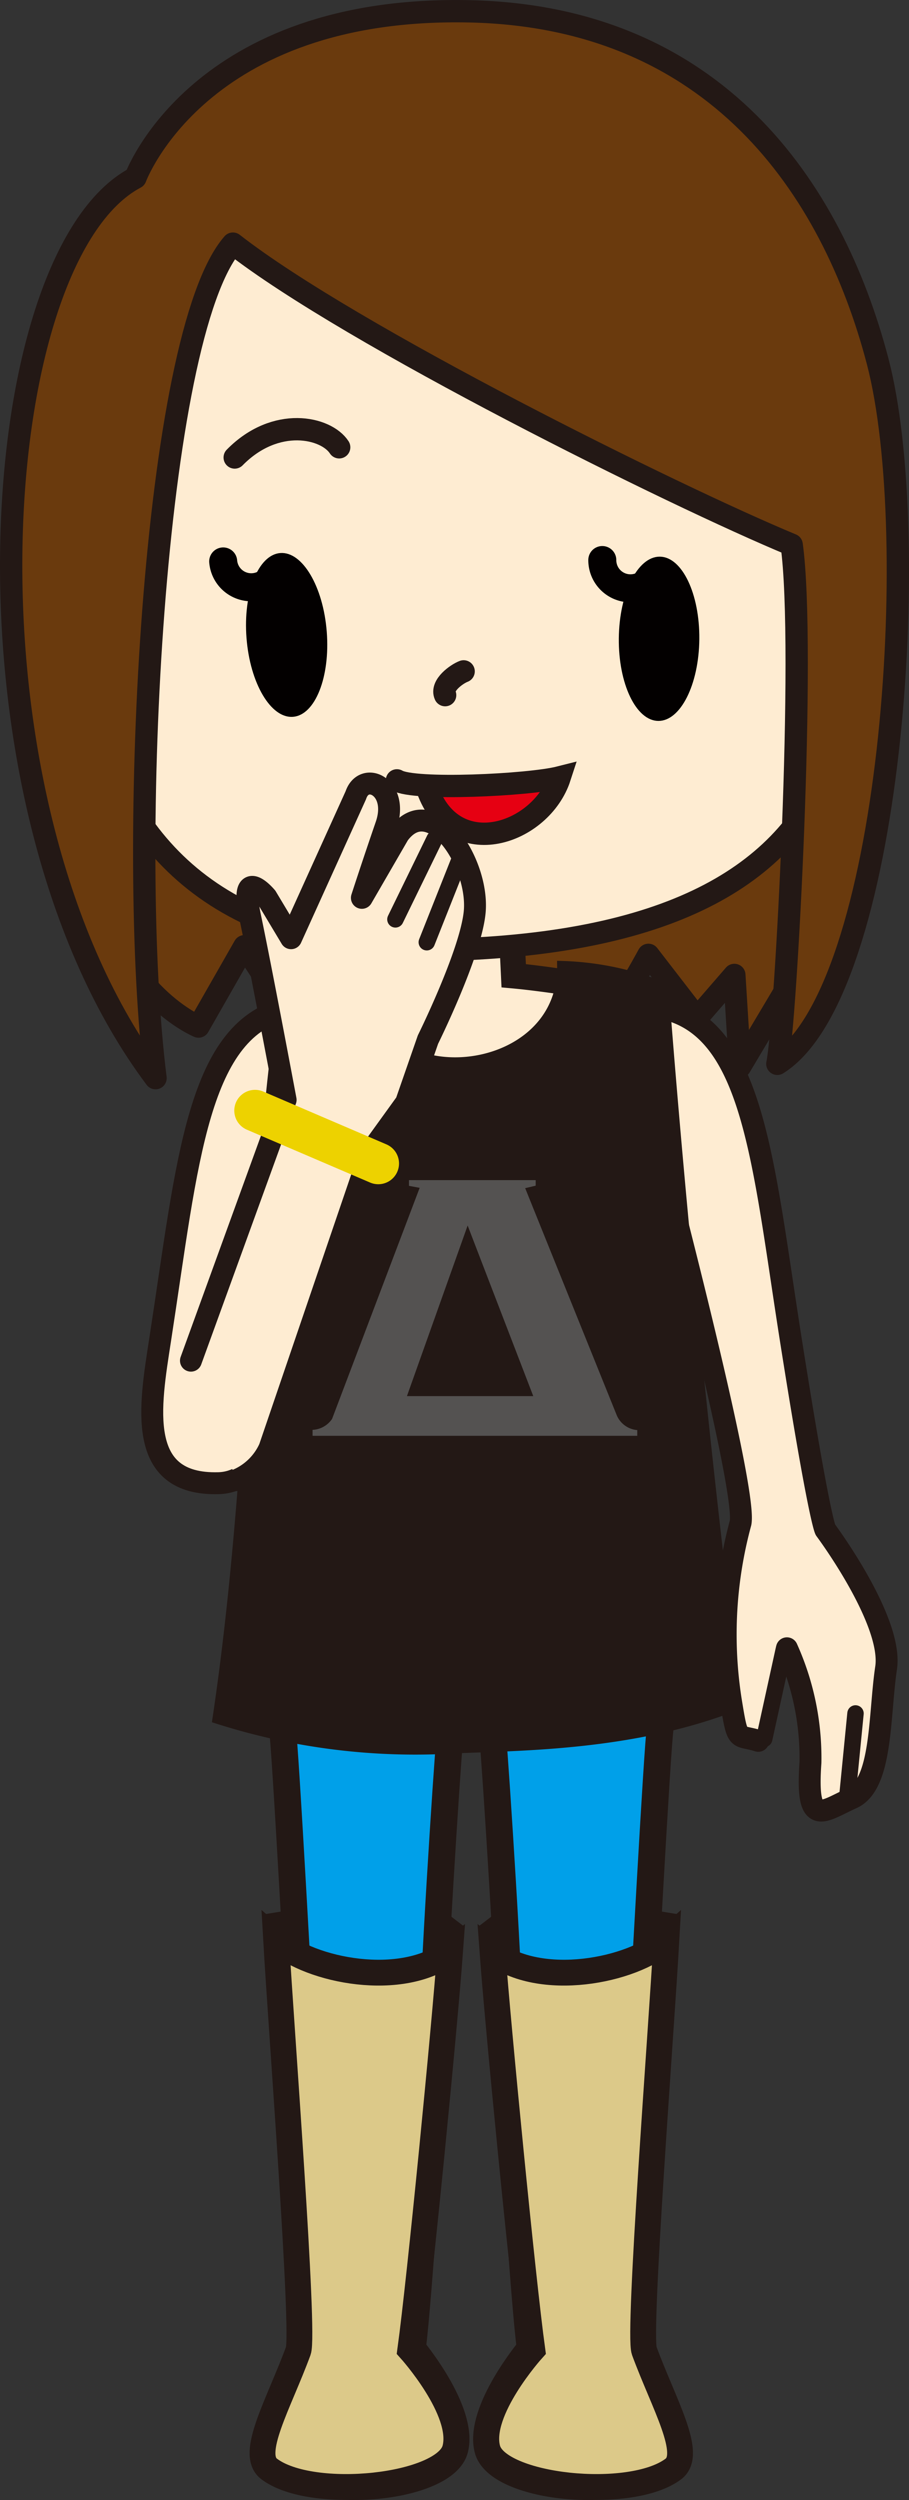
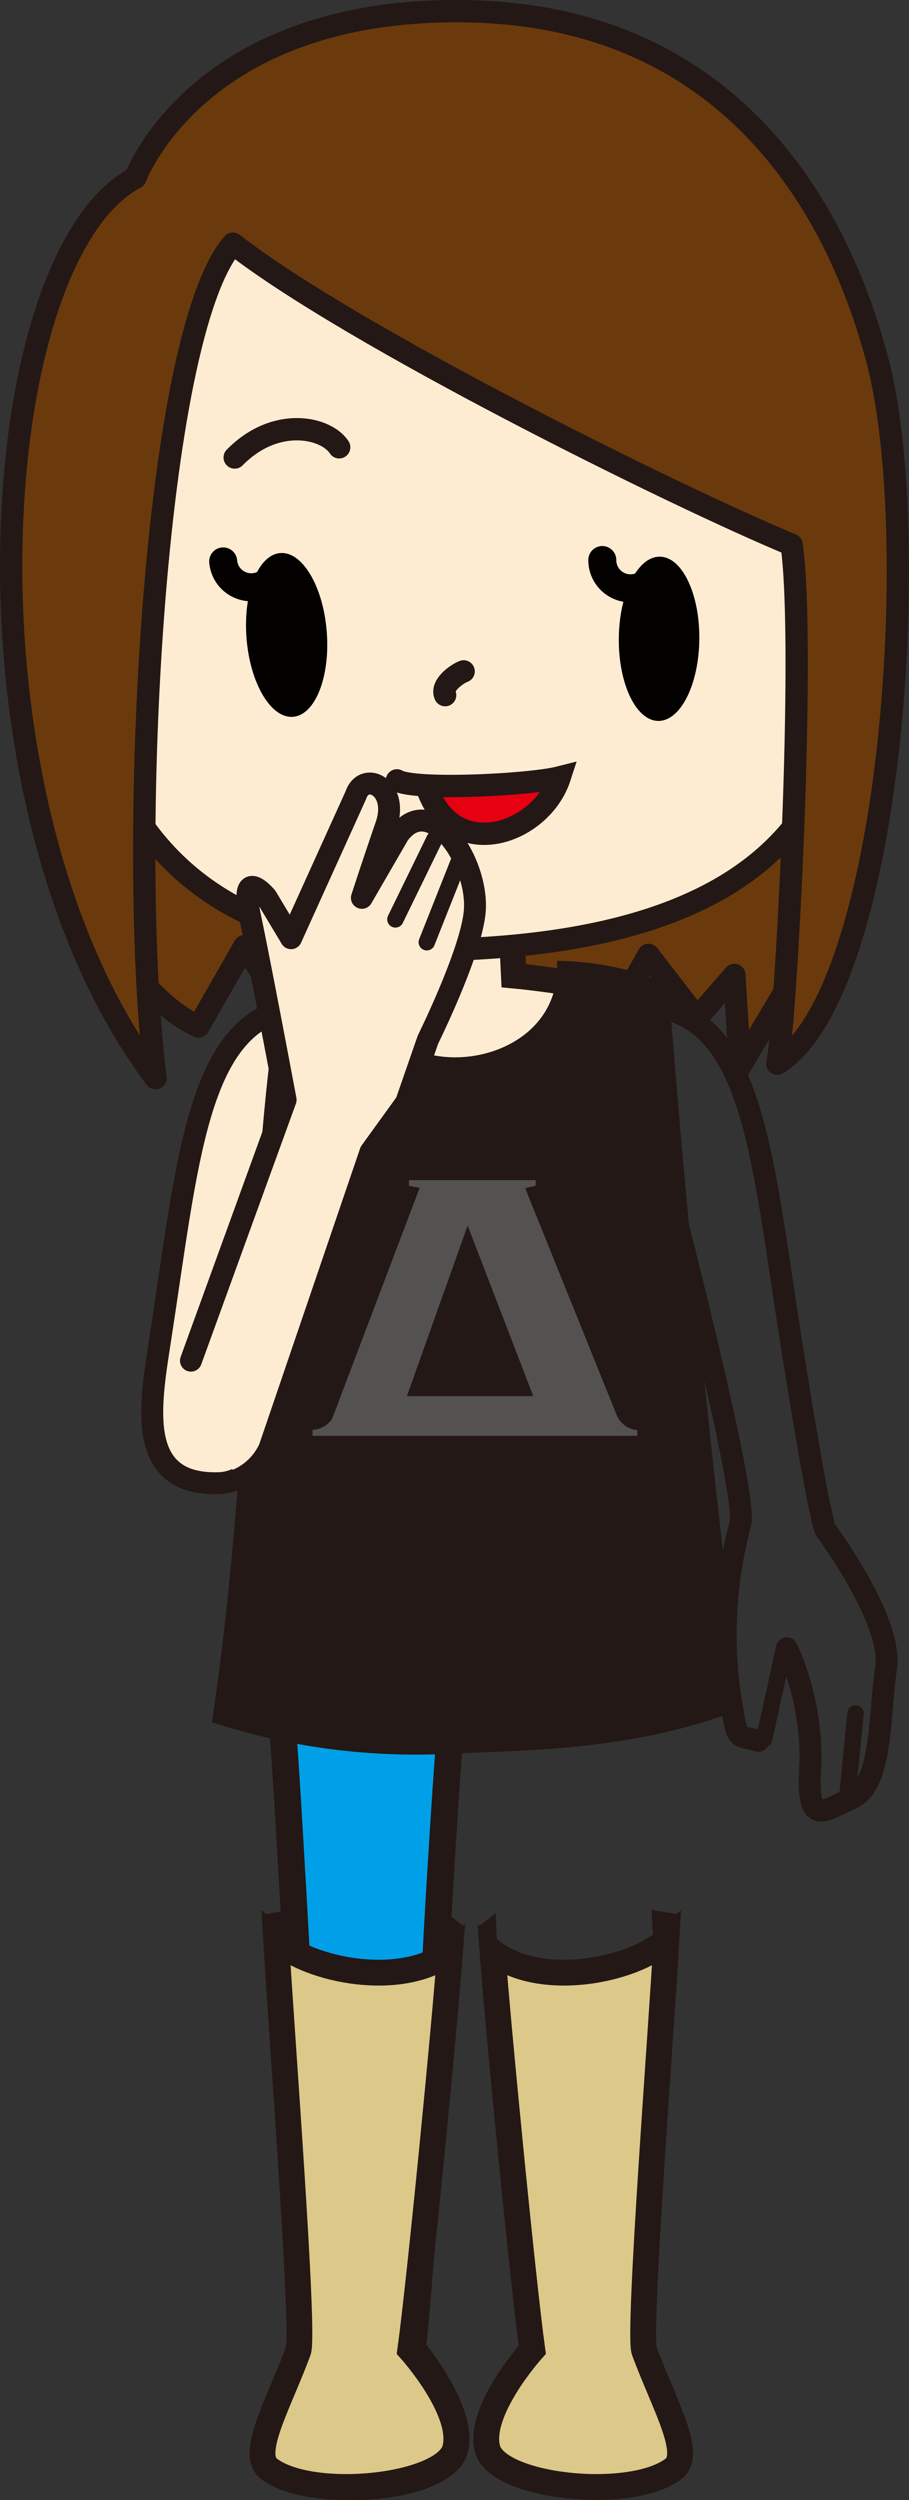
<svg xmlns="http://www.w3.org/2000/svg" id="もじ" viewBox="0 0 50.328 138.303">
  <rect x="0" y="0" width="50.328" height="138.303" fill="#333333" stroke="none" />
  <title>intro_tomo_002</title>
  <path d="M56.614,104.382c1.538-9.948,2.056-17.329,7.159-18.375l0.653,6.029,0.011,8.673s0,11.459-4.582,11.585C55.273,112.422,56.046,108.057,56.614,104.382Z" transform="translate(-47.751 -30.243)" style="fill:#feecd2;stroke:#231815;stroke-linecap:round;stroke-linejoin:round;stroke-width:1.213px" />
-   <path d="M84.38,86.007c5.103,1.046,5.589,8.433,7.159,18.375,1.569,9.945,1.911,10.49,1.911,10.49s3.753,5.025,3.36,7.642c-0.394,2.617-.576,5.894-1.884,7.201-1.31,1.31-2.76,1.671-2.304-1.967,0.663-5.283-.594-5.721-1.249-6.375a39.511,39.511,0,0,1-1.105,5.387c-0.394.655-1.662-.024-2.062-2.491a23.541,23.541,0,0,1,.546-9.779c0.393-2.094-5.026-22.453-5.026-22.453Z" transform="translate(-47.751 -30.243)" style="fill:#feecd2" />
  <path d="M91.32,121.427a14.741,14.741,0,0,1,1.303,6.321c-0.257,3.658.653,2.711,2.304,1.967,1.687-.76,1.49-4.584,1.884-7.201,0.393-2.616-3.36-7.642-3.36-7.642s-0.342-.545-1.911-10.49c-1.57-9.942-2.057-17.329-7.159-18.375l-0.654,6.029s5.419,20.359,5.026,22.453a23.541,23.541,0,0,0-.546,9.779c0.4,2.467.328,1.896,1.528,2.279" transform="translate(-47.751 -30.243)" style="fill:none;stroke:#231815;stroke-linecap:round;stroke-linejoin:round;stroke-width:1.213px" />
  <line x1="43.395" y1="91.254" x2="42.312" y2="96.195" style="fill:none;stroke:#231815;stroke-linecap:round;stroke-linejoin:round;stroke-width:0.909px" />
  <line x1="47.366" y1="94.789" x2="46.923" y2="99.289" style="fill:none;stroke:#231815;stroke-linecap:round;stroke-linejoin:round;stroke-width:0.909px" />
-   <path d="M84.311,125.783c-0.158.76-1.047,17.312-1.047,17.312-0.252.398-.695,16.121-0.367,17.093,0.998,2.974,2.502,5.729,1.472,6.576-2.231,1.835-9.097,1.084-9.618-1.041-0.518-2.122,2.355-5.552,2.355-5.552-0.476-3.85-1.367-18.728-1.214-18.76,0.152-.033-0.71-13.643-0.86-15.074" transform="translate(-47.751 -30.243)" style="fill:#00a0e9;stroke:#231815;stroke-linecap:round;stroke-width:1.485px" />
  <path d="M75.019,138.225c2.643,2.043,7.708,1.062,9.628-.646-0.276,4.897-1.58,21.746-1.226,22.714,1.088,2.952,2.715,5.697,1.618,6.531-2.375,1.803-9.729,1.01-10.295-1.1-0.569-2.112,2.478-5.491,2.478-5.491C76.694,156.412,75.307,142.198,75.019,138.225Z" transform="translate(-47.751 -30.243)" style="fill:#dcc989;stroke:#231815;stroke-linecap:round;stroke-width:1.429px" />
  <polygon points="37.567 105.901 36.072 105.657 36.198 107.867 37.567 105.901" style="fill:#231815" />
  <polygon points="27.446 105.843 26.442 106.61 27.534 107.891 27.446 105.843" style="fill:#231815" />
  <path d="M63.378,125.783c0.157,0.76,1.047,17.312,1.047,17.312,0.253,0.398.695,16.121,0.367,17.093-0.999,2.974-2.502,5.729-1.473,6.576,2.233,1.835,9.097,1.084,9.618-1.041,0.519-2.122-2.353-5.552-2.353-5.552,0.475-3.85,1.367-18.728,1.213-18.76-0.153-.033.71-13.643,0.861-15.074" transform="translate(-47.751 -30.243)" style="fill:#00a0e9;stroke:#231815;stroke-linecap:round;stroke-width:1.485px" />
  <path d="M72.669,138.225c-2.642,2.043-7.708,1.062-9.629-.646,0.279,4.897,1.582,21.746,1.227,22.714-1.087,2.952-2.714,5.697-1.618,6.531,2.376,1.803,9.729,1.01,10.297-1.1,0.569-2.112-2.478-5.491-2.478-5.491C70.996,156.412,72.381,142.198,72.669,138.225Z" transform="translate(-47.751 -30.243)" style="fill:#dcc989;stroke:#231815;stroke-linecap:round;stroke-width:1.429px" />
  <polygon points="14.619 105.901 16.115 105.657 15.99 107.867 14.619 105.901" style="fill:#231815" />
  <polygon points="24.741 105.843 25.744 106.61 24.653 107.891 24.741 105.843" style="fill:#231815" />
  <path d="M53.031,79.1c1.428,6.188,5.712,7.933,5.712,7.933l2.538-4.443,3.332,5.077,1.993-4.284,4.828,5.236,2.538-2.38s5.078,2.222,6.188,1.746c1.11-.478,3.491-4.919,3.491-4.919l2.696,3.49,2.062-2.379,0.316,5.076,4.442-7.456L93.011,70.373,92.376,58.635H53.824L53.19,78.307" transform="translate(-47.751 -30.243)" style="fill:#6a3a0d;stroke:#231815;stroke-linecap:round;stroke-linejoin:round;stroke-width:1.235px" />
  <path d="M76.037,80.957l0.156,3.264c1.879,0.172,4.621.63,5.559,0.782,0.94,0.151.234,3.358,0.234,3.358l-5.481,5.038-9.315-1.068-3.131-6.411a25.359,25.359,0,0,1,6.497-1.223l-0.236-3.358Z" transform="translate(-47.751 -30.243)" style="fill:#feecd2;stroke:#231815;stroke-linecap:round;stroke-width:1.409px" />
  <path d="M53.508,45.943c-2.696,15.229-5.077,37.914,19.989,36.806,25.065-1.11,23.639-16.816,17.767-34.744C89.202,42.293,63.502,29.443,53.508,45.943Z" transform="translate(-47.751 -30.243)" style="fill:#feecd2;stroke:#231815;stroke-linecap:round;stroke-width:1.235px" />
  <path d="M84.51,84.848a16.362,16.362,0,0,0-5.649-1.181c0.098,6.689-11.24,7.3-10.851.608a20.75,20.75,0,0,0-4.591,1.369c-1.603,9.124-1.511,25.498-3.641,39.691a36.018,36.018,0,0,0,13.246,1.637c3.582-.149,9.852-0.149,15.524-2.389C85.862,103.534,84.51,84.848,84.51,84.848Z" transform="translate(-47.751 -30.243)" style="fill:#231815;stroke:#231815;stroke-width:0.529px" />
  <path d="M70.394,95.528v0.316s0.429,0.081.593,0.11c-0.092.238-4.85,12.783-4.85,12.783a1.377,1.377,0,0,1-1.08.606v0.33H83.034v-0.317a1.352,1.352,0,0,1-1.132-.81s-4.573-11.326-5.074-12.574c0.157-.034.582-0.137,0.582-0.137V95.528H70.394Zm3.249,2.51c0.193,0.511,3.528,9.164,3.633,9.439H70.282c0.094-.271,3.179-8.925,3.361-9.439h0Z" transform="translate(-47.751 -30.243)" style="fill:#545251" />
  <path d="M69.727,73.413c0.909,0.566,7.299.268,9.017-.168-1.02,3.135-5.843,4.795-7.327.661" transform="translate(-47.751 -30.243)" style="fill:#e60012;stroke:#231815;stroke-linecap:round;stroke-width:1.235px" />
  <path d="M60.745,55.552c2.272-2.312,5.064-1.673,5.786-.564" transform="translate(-47.751 -30.243)" style="fill:none;stroke:#231815;stroke-linecap:round;stroke-width:1.235px" />
  <ellipse cx="63.621" cy="65.368" rx="2.228" ry="4.544" transform="translate(-52.63 -25.111) rotate(-4.449)" style="fill:#030000" />
  <path d="M62.826,62.209a1.559,1.559,0,0,1-2.718-.907" transform="translate(-47.751 -30.243)" style="fill:none;stroke:#030000;stroke-linecap:round;stroke-width:1.55px" />
  <ellipse cx="84.242" cy="65.582" rx="4.544" ry="2.229" transform="translate(-29.899 118.946) rotate(-89.449)" style="fill:#030000" />
  <path d="M83.725,62.365a1.558,1.558,0,0,1-2.627-1.14" transform="translate(-47.751 -30.243)" style="fill:none;stroke:#030000;stroke-linecap:round;stroke-width:1.55px" />
  <path d="M60.647,43.721c6.506,5.077,24.433,13.961,30.936,16.658,0.793,5.712-.318,26.495-0.794,28.716,6.347-3.967,8.092-29.191,5.553-38.869-2.538-9.677-9.043-19.037-22.528-19.355-15.069-.354-18.561,9.203-18.561,9.203-8.408,4.441-10.312,34.583,1.11,49.813C54.776,77.355,56.204,48.798,60.647,43.721Z" transform="translate(-47.751 -30.243)" style="fill:#6a3a0d;stroke:#231815;stroke-linecap:round;stroke-linejoin:round;stroke-width:1.235px" />
  <path d="M58.323,105.516l5.242-14.428s-1.364-7.275-1.971-10.156c-0.607-2.879.909-1.06,0.909-1.06l1.364,2.274,3.585-7.911c0.454-1.363,2.406-.458,1.681,1.659-0.798,2.321-1.346,4.019-1.346,4.019l2.04-3.522c1.827-2.452,4.479,1.625,4.203,4.334-0.232,2.283-2.584,7.028-2.584,7.028l-1.212,3.486-1.971,2.728-5.589,16.384a3.444,3.444,0,0,1-1.828,1.773" transform="translate(-47.751 -30.243)" style="fill:#feecd2;stroke:#231815;stroke-linecap:round;stroke-linejoin:round;stroke-width:1.213px" />
  <line x1="24.057" y1="46.423" x2="21.893" y2="50.86" style="fill:none;stroke:#231815;stroke-linecap:round;stroke-linejoin:round;stroke-width:0.909px" />
  <line x1="25.398" y1="47.669" x2="23.63" y2="52.125" style="fill:none;stroke:#231815;stroke-linecap:round;stroke-linejoin:round;stroke-width:0.909px" />
-   <line x1="14.12" y1="61.439" x2="20.944" y2="64.364" style="fill:none;stroke:#edd200;stroke-linecap:round;stroke-width:2.297px" />
  <path d="M73.421,67.384c-0.389.147-1.268,0.778-1.024,1.315" transform="translate(-47.751 -30.243)" style="fill:none;stroke:#231815;stroke-linecap:round;stroke-width:1.235px" />
</svg>